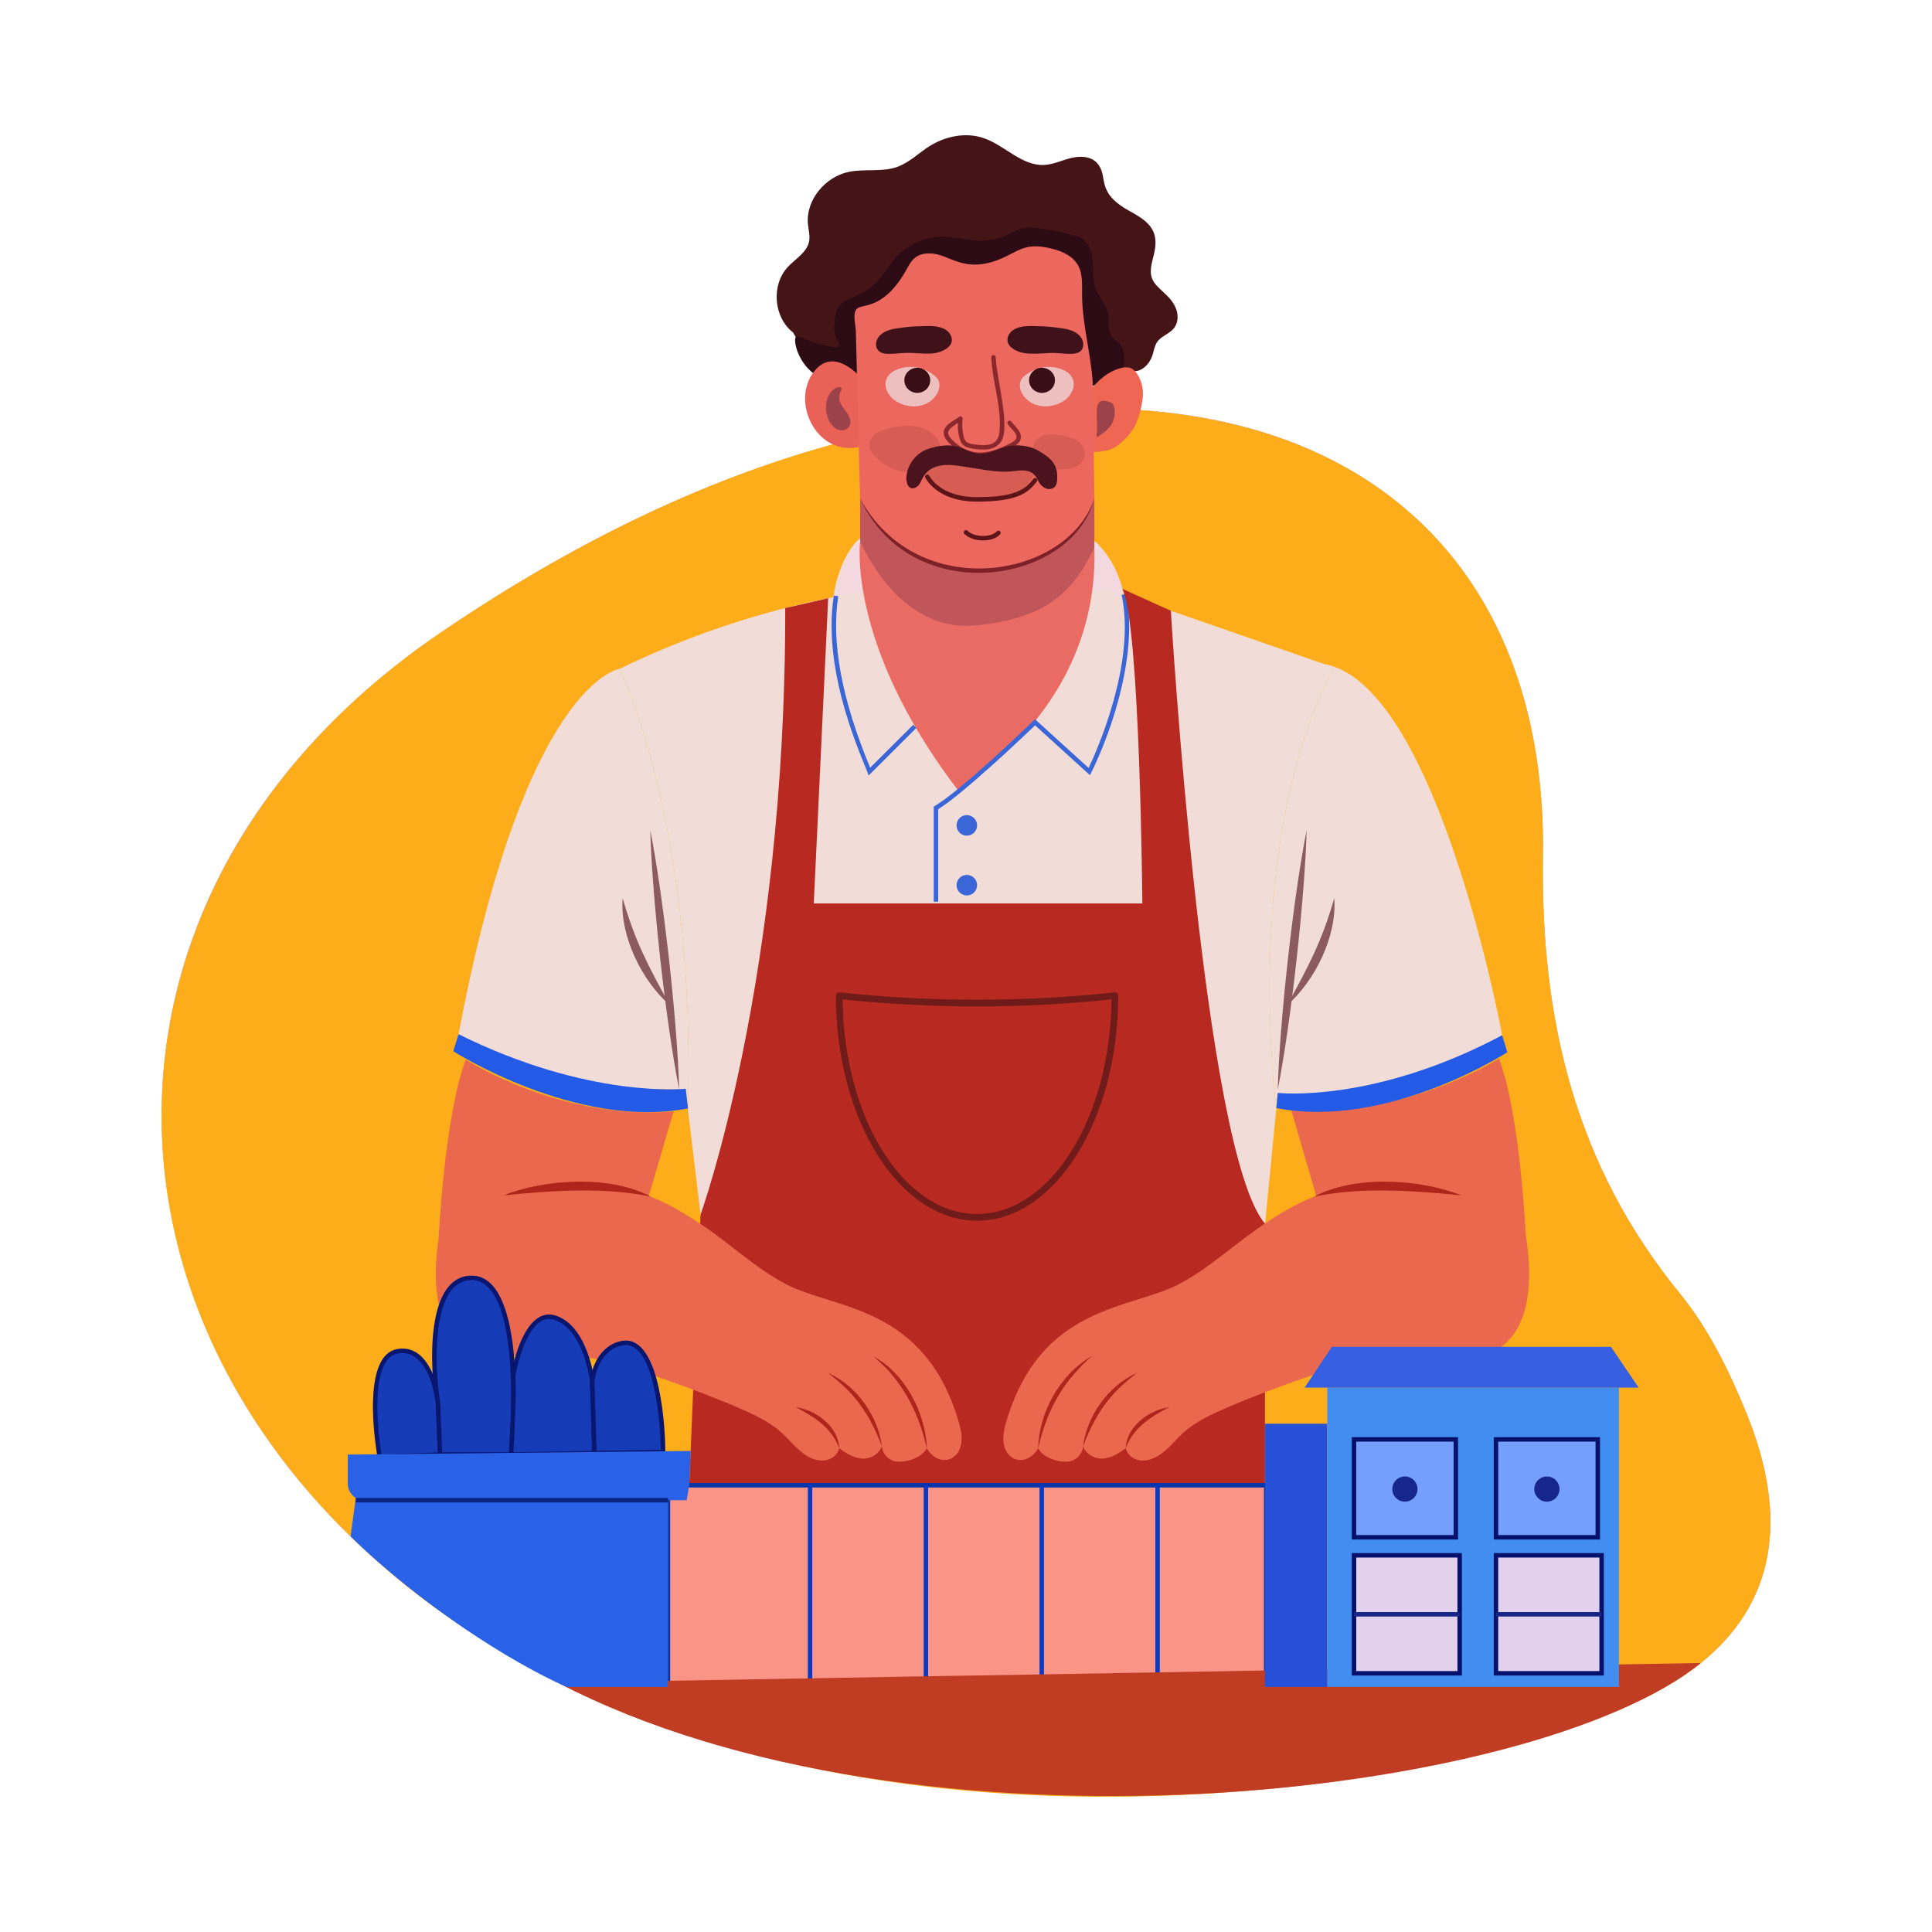
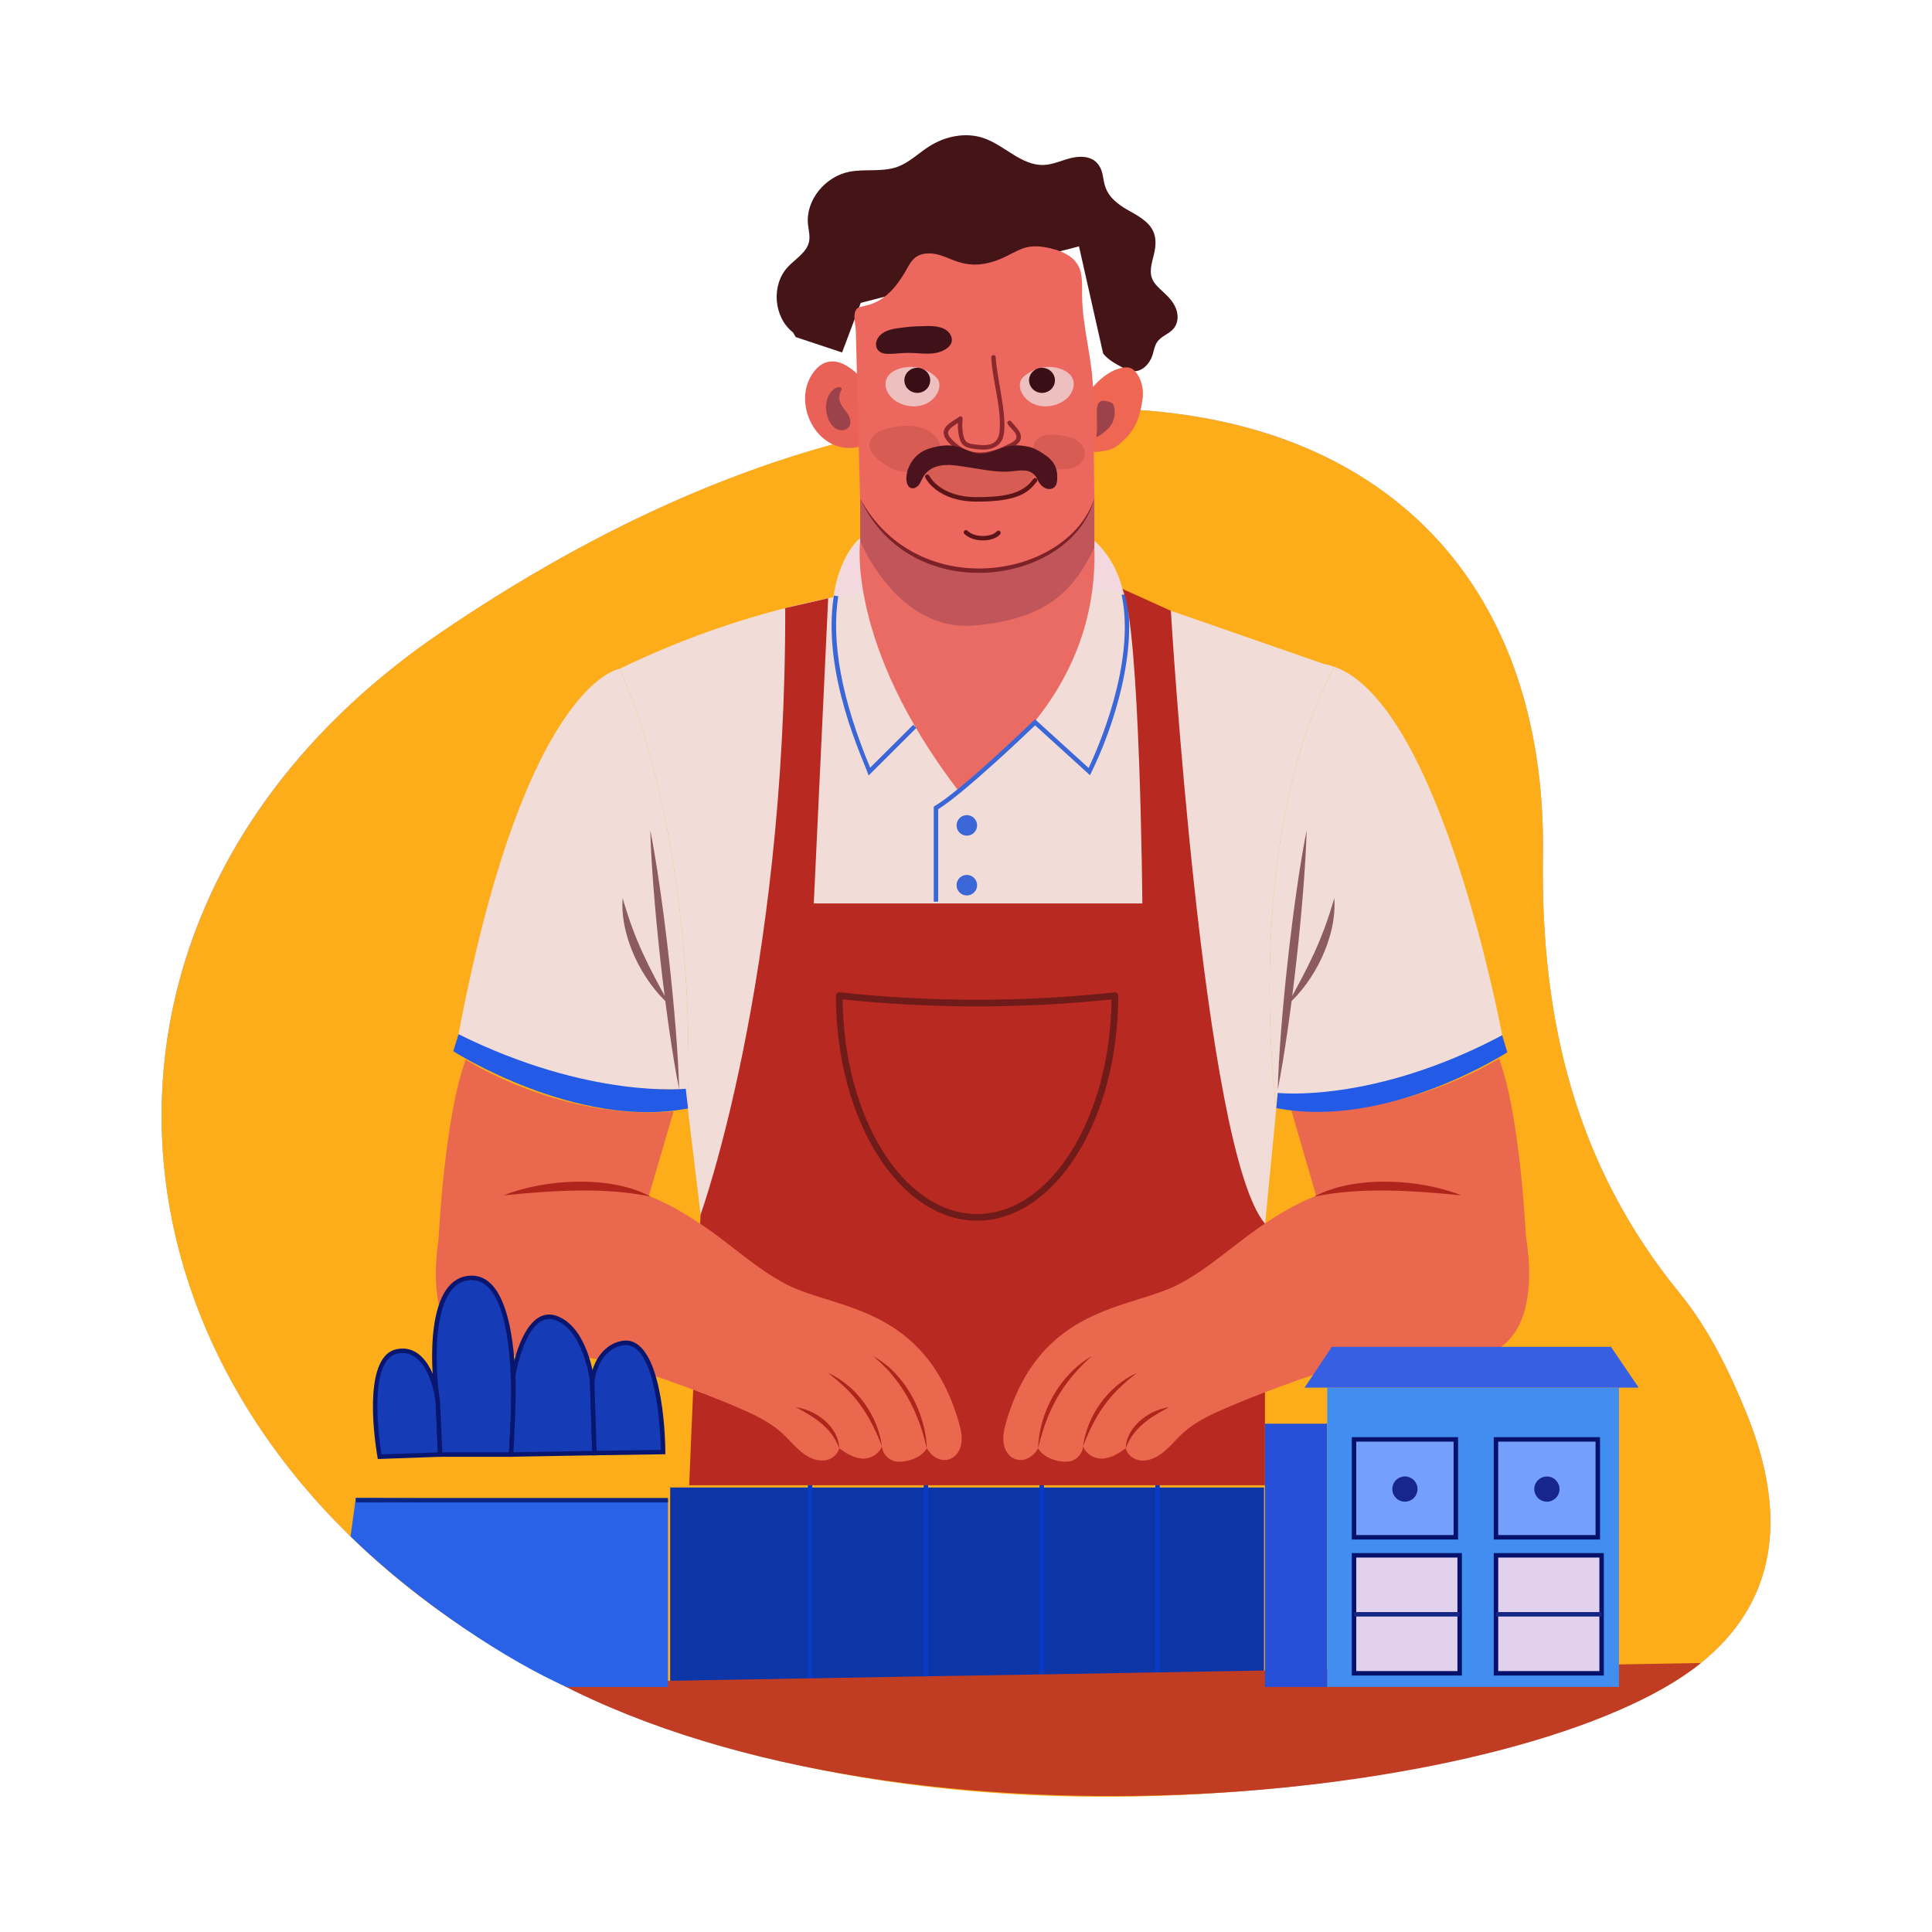
<svg xmlns="http://www.w3.org/2000/svg" version="1.1" id="Layer_1" x="0px" y="0px" viewBox="0 0 5000 5000" style="enable-background:new 0 0 5000 5000;" xml:space="preserve">
  <g id="Shopkeeper_1_">
    <g id="Shopkeeper">
      <g>
        <g>
          <path style="fill:#D19C96;" d="M4205.676,4417.188c-551.07,231.338-1357.083,284.77-1974.17,181.872      C343.579,4284.252-154.589,2520.13,1138.009,1638.882c506.525-345.492,1071.556-583.364,1703.92-581.327      c719.388,2.377,1161.748,436.475,1151.11,1155.524c-6.224,425.273,83.063,801.885,354.658,1134.589      c73.557,90.079,127.763,200.415,172.011,309.166C4663.88,4010.36,4556.26,4270.073,4205.676,4417.188z" />
        </g>
        <g>
          <path style="fill:#FDAD1A;" d="M4401.833,4303.81c-225.102,182.401-717.099,277.584-1008.031,313.049      c-864.238,105.964-1857.702-25.289-2486.554-640.552c-719.89-703.283-646.702-1738.989,230.635-2337.411      c367.613-250.321,784.585-455.318,1223.596-536.304c1089.384-208.12,1643.237,309.186,1631.667,1110.741      c-6.457,425.29,83.029,801.686,354.564,1134.416c73.495,90.101,127.617,200.5,171.899,309.359      C4632.16,3932.64,4591.567,4151.282,4401.833,4303.81z" />
        </g>
        <g>
          <g>
            <g>
              <path style="fill:#F1DCD7;" d="M2247.988,2006.991l-3.346-7.874c-191.135-452.282-29.231-597.356-22.243-603.327l6.758-5.741        l144.746,491.487C2338.062,1917.245,2241.804,2013.152,2247.988,2006.991z M2223.448,1411.406        c-28.214,33.004-131.984,190.184,28.51,575.343l108.953-108.56L2223.448,1411.406z" />
            </g>
            <g>
              <path style="fill:#F3D8DF;" d="M2678.734,1869.333l140.443,127.553c0,0,210.126-414.402,14.014-596.709L2678.734,1869.333z" />
            </g>
            <g>
              <path style="fill:#F3D8DF;" d="M2226.123,1400.177c0,0-167.845,143.102,23.82,596.709l117.448-117.021L2226.123,1400.177z" />
            </g>
            <g>
              <path style="fill:#F1DCD7;" d="M3453.079,1725.478c-8.576-3.032-17.254-5.422-26.058-6.949l-527.41-183.214        c0,0-596.62-143.59-1296.465,195.73c0,0,198.448,397.057,177.403,1137.474l-0.55,0.014l36.423,302.532h1457.28l29.391-303.332        C3303.093,2867.733,3210.446,2184.686,3453.079,1725.478z" />
            </g>
            <g>
              <path style="fill:#F1DCD7;" d="M3887.631,2679.166c0,0-157.865-855.891-434.553-953.688        c-242.633,459.208-149.985,1142.255-149.985,1142.255l3.702-38.203C3306.795,2829.53,3551.661,2877.38,3887.631,2679.166z" />
            </g>
            <g>
              <path style="fill:#F1DCD7;" d="M1603.146,1731.045c0,0-249.394,33.402-421.933,974.975c0,0,249.991,120.144,592.831,113.053        l5.955,49.46l0.55-0.014C1801.594,2128.101,1603.146,1731.045,1603.146,1731.045z" />
            </g>
            <g>
              <path style="fill:#EA6B64;" d="M2226.123,1400.177c0,0-36.295,264.964,251.779,643.172c0,0,366.985-203.672,354.305-625.699        l-195.854,166.97l-240.885-23.119L2226.123,1400.177z" />
            </g>
            <g>
              <path style="fill:#C0565A;" d="M2226.123,1290.318v109.86c0,0,95.583,235.94,295.642,218.6        c200.058-17.34,260.938-101.294,310.443-201.127v-132.213l-87.304,107.318l-145.128,51.703l-168.512-18.488l-181.32-107.229        L2226.123,1290.318z" />
            </g>
            <g>
              <g>
                <path style="fill:#451417;" d="M2052.352,860.359c-50.349-39.118-57.004-122.901-13.462-169.476         c19.995-21.388,49.588-37.631,55.074-66.392c2.775-14.546-1.488-29.384-2.934-44.122         c-6.149-62.683,44.597-123.229,106.336-135.692c41.283-8.333,85.608,1.444,125.199-12.919         c30.49-11.061,54.201-35.047,81.519-52.529c41.519-26.57,94.593-37.801,141.262-21.934         c54.693,18.595,98.506,72,156.223,69.591c24.02-1.003,46.363-11.942,69.682-17.792c23.319-5.849,51.207-5.292,67.538,12.352         c32.459,35.072-7.052,74.57,84.557,124.699c47.314,25.89,76.017,48.124,64.621,104.984         c-4.566,22.784-14.623,46.429-6.857,68.33c10.335,29.148,48.845,42.496,62.782,80.463         c5.934,16.165,5.197,35.599-5.418,49.157c-11.762,15.025-33.11,20.444-43.876,36.198         c-6.781,9.923-8.271,22.392-11.913,33.846c-7.132,22.431-26.95,43.381-50.428,41.7c-10.536-0.754-20.192-5.883-29.487-10.903         c-17.58-9.494-35.694-19.433-47.907-35.245l-62.396-277.066l-564.836,146.312l-48.289,128.289L2059.44,872.37         L2052.352,860.359z" />
              </g>
              <g>
-                 <path style="fill:#2C0B14;" d="M2185.733,978.299c15.524,6.855,35.661,0.542,44.492-13.949         c13.891-22.794,8.691-114.528,23.42-136.055c8.345-12.197,23.752-16.992,35.718-25.665         c12.8-9.277,21.546-22.952,31.77-35.009c29.217-34.455,72.626-56.493,117.684-59.745         c40.098-2.894,80.738,8.403,120.326,1.402c53.106-9.391,95.865-50.801,176.795-32.471         c14.773,3.346,20.114,7.589,26.45,25.742c56.312,161.339,36.133,261.511,47.012,283.735         c3.986,8.142,13.508,14.38,22.084,11.443c10.149-3.476,23.6-30.925,65.155-41.861c9.604-2.527,12.55-4.484,13.018-15.877         c2.403-58.497-21.103-49.647-34.898-73.594c-8.757-15.201-3.484-34.395-6.319-51.707         c-4.002-24.443-23.723-43.207-32.554-66.347c-9.255-24.25-5.904-51.227-8.389-77.064         c-2.484-25.837-15.407-53.977-40.589-60.269c-142.821-35.685-140.611-21.226-182.52-2.171         c-65.066,29.584-112.132,3.763-165.902,3.802c-47.186,0.034-93.912,21.914-124.153,58.134         c-12.544,15.024-22.279,32.215-34.718,47.326c-43.82,53.232-89.155,48.425-108.017,73.337         c-8.425,11.127-10.121,25.79-11.523,39.676c-1.597,15.809-2.906,32.948,5.499,46.434c3.651,5.859,8.987,13.563,4.263,18.597         c-2.773,2.955-7.462,2.693-11.475,2.129c-71.438-10.044-90.796-34.163-98.921-25.901         c-6.859,6.974,4.496,69.872,56.022,100.903c25.946-8.5,54.191-6.578,62.54-3.104         C2181.979,971.825,2184.045,974.336,2185.733,978.299z" />
-               </g>
+                 </g>
              <g>
                <path style="fill:#EF6653;" d="M2812.781,1161.866c6.348,6.775,16.567,8.262,25.828,7.612         c18.716-1.313,39.646-5.129,54.311-16.832c40.383-32.227,55.241-62.226,63.706-116.974         c6.548-42.35-13.595-75.138-29.271-82.484c-7.41-3.472-16.082-2.849-24.082-1.13c-33.351,7.167-60.495,31.389-81.929,57.927         L2812.781,1161.866z" />
              </g>
              <g>
                <path style="fill:#9C424B;" d="M2872.046,1040.459c6.28,2.224,8.9,4.033,10.949,11.678c4.938,18.428,0.36,39.14-11.884,53.77         c-8.2,9.798-27.293,23.224-32.642,25.457c-1.978-4.054,0.61-13.718,0.713-18.504         C2840.207,1065.523,2828.22,1024.937,2872.046,1040.459z" />
              </g>
              <g>
                <path style="fill:#EA6157;" d="M2227.196,976.826c0,0-73.586-88.121-125.823-7.722         c-52.237,80.399,16.807,212.582,123.552,187.144L2227.196,976.826z" />
              </g>
              <g>
                <path style="fill:#EC675E;" d="M2832.208,1289.74c-1.082-90.988-2.303-193.721-3.28-275.863         c-0.994-83.631-27.859-165.857-28.54-249.63c-0.217-26.747,2.422-55.309-10.964-78.466         c-14.029-24.269-42.336-36.356-69.605-42.854c-57.438-13.687-76.639,0.751-112.604,18.873         c-92.515,46.618-135.359,9.79-175.672-1.886c-21.159-6.128-45.935-6.793-63.2,6.888         c-10.164,8.054-16.345,19.96-22.679,31.275c-58.06,103.725-112.83,87.987-126.894,99.955         c-13.788,11.734-4.295,41.713-3.877,58.242c3.432,135.666,7.511,296.873,10.967,433.466c0,0,88.669,201.525,321.883,186.546         C2794.625,1460.429,2832.208,1289.74,2832.208,1289.74z" />
              </g>
              <g>
                <path style="fill:#7C2128;" d="M2832.209,1289.74c-56.805,222.863-474.19,289.128-606.346,0         C2374.078,1563.357,2763.709,1497.954,2832.209,1289.74z" />
              </g>
              <g>
                <g>
                  <path style="fill:#D75C54;" d="M2271.37,1187.698c-10.181-8.916-20.288-19.809-21.34-33.301          c-1.01-12.949,6.957-25.335,17.531-32.876c17.612-12.56,70.054-24.212,104.84-17.798          c22.715,4.188,44.792,16.678,56.034,36.855c4.46,8.004,20.318,58.09,26.87,61.971c3.562,2.11-6.38,2.025,167.496-11.271          c55.445-4.24,47.582-28.109,53.38-43.235c4.459-11.632,16.161-19.287,28.308-22.051          c18.088-4.116,62.416,1.188,82.212,13.932c32.324,20.808,26.854,61.261-14.188,71.752c-16.119,4.12-33.054,2.677-49.675,3.4          c-47.173,2.052-50.645,23.829-63.489,38.815c-16.728,19.519-44.359,24.699-69.755,28.681          c-51.449,8.067-108.155,15.982-151.698-16.594c-20.946-15.67-43.548-50.412-73.55-45.569          C2328.638,1226.173,2298.282,1211.264,2271.37,1187.698z" />
                </g>
                <g>
                  <path style="fill:#EDBFBF;" d="M2297.414,974.561c-13.82,21.602-0.524,48.477,18.351,61.678          c23.28,16.281,55.991,20.694,81.956,8.169c20.301-9.793,39.86-35.056,31.607-58.581          c-5.184-14.777-43.133-40.935-83.946-35.622C2327.985,952.469,2306.952,959.652,2297.414,974.561z" />
                </g>
                <g>
                  <ellipse style="fill:#390E15;" cx="2373.913" cy="984.305" rx="33.45" ry="32.49" />
                </g>
                <g>
                  <path style="fill:#3F1219;" d="M2433.051,910.482c11.212-3.969,24.72-11.492,29.052-23.294          c4.432-12.076-2.876-25.972-13.602-33.073c-18.999-12.577-44.341-10.394-66.047-9.918          c-15.556,0.324-31.101,1.538-46.524,3.581c-20.261,2.684-43.094,4.817-58.349,20.109          c-17.71,17.752-13.248,45.744,15.513,47.633c17.197,1.129,34.299-1.736,51.466-2.137          C2378.362,912.595,2406.677,919.818,2433.051,910.482z" />
                </g>
                <g>
                  <path style="fill:#EDBFBF;" d="M2773.204,974.561c13.82,21.602,0.524,48.477-18.351,61.678          c-23.28,16.281-55.992,20.694-81.956,8.169c-20.301-9.793-39.86-35.056-31.607-58.581          c3.776-10.763,18.618-19.581,28.084-24.863C2708.841,938.94,2758.657,951.822,2773.204,974.561z" />
                </g>
                <g>
                  <ellipse style="fill:#390E15;" cx="2696.705" cy="984.305" rx="33.45" ry="32.49" />
                </g>
                <g>
-                   <path style="fill:#3F1219;" d="M2637.567,910.482c-11.212-3.969-24.721-11.492-29.052-23.294          c-4.432-12.076,2.876-25.972,13.603-33.073c18.999-12.577,44.341-10.394,66.047-9.918          c15.556,0.324,31.101,1.538,46.524,3.581c20.261,2.684,43.094,4.817,58.349,20.109c6.62,6.635,11.025,15.866,10.385,25.216          c-2.186,31.945-44.008,21.057-77.364,20.279C2708.564,912.976,2663.94,919.818,2637.567,910.482z" />
-                 </g>
+                   </g>
                <g>
                  <path style="fill:#8B282D;" d="M2455.658,1145.962c-38.305-39.454,15.771-56.774,26.738-67.452          c1.936-1.279,4.298-1.279,6.233-0.131c6.723,4.173-2.138,12.595,4.035,45.766c3.726,20.59,10.887,23.291,27.099,25.655          c38.639,5.628,64.303,2.657,67.255-35.366c4.918-62.202-18.434-125.92-21.686-189.331          c-0.368-7.136,11.136-8.981,11.483-0.591c3.144,59.594,37.486,176.864,15.255,216.332          c-6.496,11.417-19.225,19.422-34.907,21.915c-13.32,2.132-27.033,0.164-39.041-1.542          c-21.103-3.057-32.079-9.203-36.81-34.973c-1.936-10.4-2.723-20.964-2.329-31.528l-10.203,6.857          c-16.705,11.347-21.12,19.634-4.855,36.383c45.327,46.785,94.909,38.929,152.226,8.596          c6.233-3.281,12.204-7.086,13.943-12.467c4.107-13.007-14.313-24.4-22.145-36.449c-4.175-6.46,5.55-12.599,9.645-6.299          c7.557,11.594,49.08,41.606,3.937,65.385C2559.342,1189.636,2504.726,1196.608,2455.658,1145.962z" />
                </g>
                <g>
                  <path style="fill:#5C1418;" d="M2529.179,1298.155c-0.82,0-1.673,0-2.526,0c-100.981-0.361-130.737-59.381-131.951-61.875          c-3.271-6.775,6.85-11.926,10.367-5.052c1.116,2.231,28.247,55.084,121.65,55.379c0.82,0,1.64,0,2.493,0          c100.194,0,124.963-21.423,144.976-47.308c4.693-6.1,13.755,1.05,9.121,7.021          C2661.393,1274.665,2634.622,1298.155,2529.179,1298.155z" />
                </g>
                <g>
                  <path style="fill:#5C1418;" d="M2495.814,1381.781c-5.37-5.292,2.452-13.573,8.071-8.267          c20.096,19.627,63.468,16.042,75.588,1.804c4.959-5.825,13.737,1.672,8.792,7.48          C2571.257,1402.666,2520.093,1405.439,2495.814,1381.781z" />
                </g>
                <g>
                  <path style="fill:#4B131E;" d="M2649.798,1153.956c-53.286-7.899-76.215,20.78-111.49,20.147          c-40.297-0.723-53.799-33.419-121.614-16.641c-8.675,2.146-17.266,4.821-25.261,8.813          c-48.95,24.445-55.874,89.487-33.721,96.788c7.869,2.593,16.392-2.631,21.259-9.336          c8.563-11.796,12.958-43.04,58.836-49.411c24.324-3.377,48.064,1.986,112.133,12.029          c65.039,10.196,75.063-0.614,100.68,1.371c27.001,2.091,31.08,18.219,37.643,29.334          c13.056,22.114,33.704,22.54,42.436,11.791c4.049-4.985,4.969-11.765,5.3-18.179c1.966-38.093-14.529-54.247-48.116-74.011          C2675.239,1159.214,2664.308,1156.107,2649.798,1153.956z" />
                </g>
              </g>
              <g>
                <path style="fill:#9C424B;" d="M2193.426,1070.624c6.47,9.868,10.531,23.201,4.259,33.196         c-5.752,9.168-18.733,11.87-28.88,8.106c-22.634-8.396-34.048-42.355-30.426-68.065c4.989-35.41,33.073-47.572,38.765-39.709         c2.681,3.704,0.053,4.816-1.552,8.35C2163.64,1038.813,2183.847,1056.014,2193.426,1070.624z" />
              </g>
            </g>
            <g>
              <path style="fill:#3B66D7;" d="M2247.988,2006.991c-11.732-36.886-122.292-261.959-89.925-465.799l11.351,1.837        c-18.733,118.139,9.022,267.413,82.543,443.72l111.381-110.954l8.136,8.136L2247.988,2006.991z" />
            </g>
            <g>
              <path style="fill:#3B66D7;" d="M2428.034,2333.555h-11.548v-246.022c3.361-2.826,50.254-22.563,262.164-226.076        l138.709,125.98c20.078-42.223,123.192-271.218,85.397-447.853l11.286-2.428c30.548,142.753-28.909,340.817-93.173,469.08        l-142.023-129.031c-27.722,26.541-187.264,178.242-250.812,216.922V2333.555z" />
            </g>
            <g>
              <ellipse transform="matrix(0.23 -0.973 0.973 0.23 -150.629 4079.593)" style="fill:#3B66D7;" cx="2502.078" cy="2134.96" rx="26.583" ry="26.583" />
            </g>
            <g>
              <ellipse transform="matrix(0.23 -0.973 0.973 0.23 -301.193 4198.751)" style="fill:#3B66D7;" cx="2502.078" cy="2289.662" rx="26.583" ry="26.583" />
            </g>
            <g>
              <path style="fill:#B82921;" d="M2143.315,1548.346l-37.256,789.76h850.33c0,0-5.707-718.833-51.393-814.062l125.166,56.623        c0,0,83.203,1398.72,243.54,1585.958v677.245H1783.6l29.476-700.596c0,0,220.881-610.5,219.085-1569.531L2143.315,1548.346z" />
            </g>
            <g>
              <path style="fill:#6F1B19;" d="M2528.655,3159.12c-201.437,0-365.31-261.212-365.31-582.298c0-5.401,4.831-9.233,9.547-8.596        c236.082,25.393,475.444,25.393,711.526,0c4.799-0.623,9.547,3.235,9.547,8.596        C2893.965,2897.907,2730.092,3159.12,2528.655,3159.12z M2180.667,2586.434c3.182,307.143,158.066,555.429,347.988,555.429        s344.805-248.286,347.988-555.429C2645.678,2610.646,2411.631,2610.646,2180.667,2586.434z" />
            </g>
            <g>
              <g>
                <path style="fill:#EA684E;" d="M3342.111,2873.752l71.545,246.863l535.335,81.094c0,0-13.841-313.224-69.496-462.1         C3879.495,2739.609,3635.831,2894.632,3342.111,2873.752z" />
              </g>
              <g>
                <g>
                  <path style="fill:#EA684E;" d="M3870.267,3494.568c-56.37,30.363-203.621-0.791-332.712,23.351          c-78.858,14.748-266.101,83.955-352.28,120.69c-44.097,18.797-89.454,38.568-124.949,71.157          c-27.212,24.984-57.179,68.868-101.479,70.155c-21.093,0.613-39.992-11.677-45.548-32.035          c-17.208,13.107-36.558,24.946-58.102,26.879c-21.544,1.934-44.921-11.384-52.255-31.733          c-1.252,18.397-15.818,35.077-33.878,38.795c-22.529,4.638-66.258-5.642-82.397-33.399          c-24.818,41.7-69.858,37.623-84.751,2.57c-9.895-23.289-4.568-47.935,2.204-71.076          c88.439-302.184,320.075-291.167,444.753-355.395c106.041-54.627,184.242-147.769,321.633-214.458          c90.874-44.109,198.277-45.756,298.76-35.409c100.482,10.347,193.732,32.654,273.711,94.356          C3942.976,3169.016,4005.589,3421.677,3870.267,3494.568z" />
                </g>
                <g>
                  <path style="fill:#AF251B;" d="M3400.76,3097.126c104.638-56.655,274.494-46.231,381.242-3.571          C3660.5,3081.511,3519.318,3071.264,3400.76,3097.126z" />
                </g>
                <g>
                  <path style="fill:#AF251B;" d="M2913.296,3747.886c0.753-46.068,47.916-96.052,112.664-106.265          C2975.752,3668.263,2933.787,3694.604,2913.296,3747.886z" />
                </g>
                <g>
                  <path style="fill:#AF251B;" d="M2802.94,3743.031c9.655-75.647,62.073-155.099,139.755-190.14          C2887.165,3596.022,2842.077,3639.684,2802.94,3743.031z" />
                </g>
                <g>
                  <path style="fill:#AF251B;" d="M2686.667,3748.428c2.306-89.697,52.028-187.583,138.972-239.122          C2762.955,3566.19,2713.917,3629.974,2686.667,3748.428z" />
                </g>
              </g>
              <g>
                <path style="fill:#235BE6;" d="M3303.093,2867.733l3.701-39.33c0,0,247.004,28.334,580.837-149.236l13.238,44.102         C3900.869,2723.269,3591.57,2923.773,3303.093,2867.733z" />
              </g>
            </g>
            <g>
              <g>
                <path style="fill:#EA684E;" d="M1743.174,2876.34l-71.545,244.274l-536.569,86.296c0,0,14.661-315.871,70.316-464.746         C1205.376,2742.165,1448.636,2900.803,1743.174,2876.34z" />
              </g>
              <g>
                <g>
                  <path style="fill:#EA684E;" d="M1215.018,3494.568c56.37,30.363,203.621-0.791,332.712,23.351          c78.859,14.748,266.101,83.955,352.28,120.69c44.097,18.797,89.454,38.568,124.949,71.157          c27.212,24.984,57.179,68.868,101.479,70.155c21.093,0.613,39.993-11.677,45.548-32.035          c17.208,13.107,36.558,24.946,58.102,26.879c21.544,1.934,44.921-11.384,52.255-31.733          c1.252,18.397,15.818,35.077,33.878,38.795c22.529,4.638,66.258-5.642,82.397-33.399c24.819,41.7,69.858,37.623,84.751,2.57          c9.895-23.289,4.568-47.935-2.204-71.076c-88.439-302.184-320.074-291.167-444.753-355.395          c-81.297-41.88-148.496-107.911-224.831-157.902c-114.587-75.042-195.469-112.568-395.562-91.965          c-100.483,10.347-193.732,32.654-273.711,94.356C1142.308,3169.016,1079.696,3421.677,1215.018,3494.568z" />
                </g>
                <g>
                  <path style="fill:#AF251B;" d="M1684.525,3097.126c-117.639-25.662-256.897-15.897-381.242-3.571          C1408.552,3051.487,1578.832,3039.904,1684.525,3097.126z" />
                </g>
                <g>
                  <path style="fill:#AF251B;" d="M2171.985,3747.886c-20.484-53.289-62.474-79.635-112.66-106.265          C2124.363,3651.883,2171.237,3702.156,2171.985,3747.886z" />
                </g>
                <g>
                  <path style="fill:#AF251B;" d="M2282.345,3743.031c-39.759-104.991-86.745-148.967-139.755-190.14          C2221.319,3588.404,2272.847,3668.613,2282.345,3743.031z" />
                </g>
                <g>
                  <path style="fill:#AF251B;" d="M2398.618,3748.428c-16.014-69.611-42.801-133.611-89.096-189.117          c-14.489-18.501-32.205-33.969-49.875-50.005c20.423,12.106,40.164,26.32,56.478,44.089          C2364.393,3602.918,2396.857,3679.92,2398.618,3748.428z" />
                </g>
              </g>
              <g>
                <path style="fill:#235BE6;" d="M1780.549,2868.52l-5.764-50.833c0,0-249.012,27.186-588.089-141.151l-13.674,43.979         C1173.022,2720.515,1492.071,2924.56,1780.549,2868.52z" />
              </g>
            </g>
            <g>
              <path style="fill:#8C5B5F;" d="M3306.796,2819.911c4.534-170.533,39.254-492.21,74.743-671.083        C3377.015,2322.789,3341.356,2645.061,3306.796,2819.911z" />
            </g>
            <g>
              <path style="fill:#8C5B5F;" d="M3331.143,2601.297c56.632-102.937,89.607-165.078,121.97-276.846        C3460.435,2424.077,3402.006,2539.634,3331.143,2601.297z" />
            </g>
            <g>
              <g>
                <path style="fill:#8C5B5F;" d="M1757.682,2819.911c-35.727-180.689-70.355-502.348-74.743-671.083         C1715.575,2313.322,1752.743,2634.663,1757.682,2819.911z" />
              </g>
              <g>
                <path style="fill:#8C5B5F;" d="M1733.334,2601.297c-70.744-61.559-129.315-177.006-121.97-276.846         C1643.645,2435.967,1676.541,2498.084,1733.334,2601.297z" />
              </g>
            </g>
          </g>
          <g>
            <g>
-               <rect x="1728.666" y="3843.87" style="fill:#FA9486;" width="1548.287" height="521.846" />
-               <path style="fill:#0C35A8;" d="M3282.732,4371.483H1722.906v-533.382h1559.826V4371.483z M1734.454,4359.935h1536.73v-510.285        h-1536.73V4359.935z" />
+               <path style="fill:#0C35A8;" d="M3282.732,4371.483H1722.906h1559.826V4371.483z M1734.454,4359.935h1536.73v-510.285        h-1536.73V4359.935z" />
            </g>
            <g>
              <rect x="2990.024" y="3843.875" style="fill:#093AC6;" width="11.548" height="521.834" />
            </g>
            <g>
              <rect x="2690.231" y="3843.875" style="fill:#093AC6;" width="11.548" height="521.834" />
            </g>
            <g>
              <rect x="2390.437" y="3843.875" style="fill:#093AC6;" width="11.548" height="521.834" />
            </g>
            <g>
              <rect x="2090.644" y="3843.875" style="fill:#093AC6;" width="11.548" height="521.834" />
            </g>
          </g>
          <g>
            <path style="fill:#C03C23;" d="M4401.833,4303.81c-436.15,353.415-2032.691,532.372-2958.281,51.046       c50.552-0.881,866.587-15.102,952.676-16.605l299.826-4.919l299.826-5.229l277.686-4.919h3.382l158.063-2.769       C3519.675,4318.984,4328.553,4305.383,4401.833,4303.81z" />
          </g>
          <g>
            <path style="fill:#153BB6;" d="M982.573,3769.993c0,0-45.952-254.665,45.292-272.724       c91.244-18.059,106.451,139.468,106.451,139.468l4.752,127.611L982.573,3769.993z" />
            <path style="fill:#091670;" d="M977.785,3775.931c-14.536-82.506-32.82-268.106,48.949-284.309       c71.52-14.372,106.173,73.116,113.317,144.549l4.987,133.723L977.785,3775.931z M1028.964,3502.908       c-77.983,15.452-47.243,226.042-41.534,261.146l145.665-5.249l-4.56-121.846       C1121.488,3573.538,1092.856,3490.603,1028.964,3502.908z" />
          </g>
          <g>
            <path style="fill:#153BB6;" d="M1139.069,3764.348l-6.024-137.368c0,0-45.368-302.073,77.25-319.192       c157.904-22.046,112.328,456.561,112.328,456.561H1139.069z" />
            <path style="fill:#091670;" d="M1327.872,3770.124h-194.318l-6.266-142.876c-15.845-102.156-22.143-310.641,82.215-325.154       C1350.747,3283.034,1340.893,3628.63,1327.872,3770.124z M1144.578,3758.576h172.763       c10.528-126.9,19.927-462.406-106.263-445.065c-94.521,13.229-86.774,221.69-72.34,312.621L1144.578,3758.576z" />
          </g>
          <g>
            <path style="fill:#153BB6;" d="M1327.603,3562.643c0,0,29.047-178.428,109.026-152.33       c79.979,26.098,95.975,164.167,95.975,164.167l5.893,186.056l-215.874,3.811       C1322.622,3764.348,1332.852,3576.508,1327.603,3562.643z" />
            <path style="fill:#091670;" d="M1316.521,3770.222l0.361-6.2c11.208-207.058,4.862-197.355,4.888-200.716       c11.733-70.585,48.454-180.581,116.663-158.459c82.543,26.902,99.209,163.184,99.866,168.991l6.135,192.35       C1540.984,3766.248,1301.344,3770.491,1316.521,3770.222z M1333.482,3562.486c4.134,21.39-2.592,155.408-4.757,195.991       l203.832-3.576l-5.741-180.211c-0.098-0.886-16.436-134.248-91.959-158.886       C1376.893,3396.733,1344.076,3502.401,1333.482,3562.486z" />
          </g>
          <g>
            <path style="fill:#153BB6;" d="M1716.069,3757.878c0,0-1.556-306.398-108.938-281.219c0,0-61.671,9.02-74.529,97.821       l5.893,186.056L1716.069,3757.878z" />
            <path style="fill:#091670;" d="M1532.918,3766.384l-6.102-191.693c13.385-93.042,76.802-103.343,79.492-103.737       c94.72-22.101,114.848,190.048,115.548,286.9l0.033,5.708L1532.918,3766.384z M1608.441,3482.272       c-2.822,0.459-58.102,9.908-70.142,93.042l5.774,179.391l166.137-2.493C1708.366,3667.482,1690.887,3462.915,1608.441,3482.272       z" />
          </g>
          <g>
            <g>
-               <path style="fill:#2962E7;" d="M1783.6,3843.87l3.736-88.788l-887.206,9.377v75.603c0,23.462,19.02,42.481,42.481,42.481        h834.467L1783.6,3843.87z" />
-             </g>
+               </g>
            <g>
              <path style="fill:#2962E7;" d="M1728.615,3882.395v483.41h-262.308c-146.246-64.34-380.522-214.94-559.059-389.619        l13.531-99.634C1907.677,3883.69,1637.01,3881.732,1728.615,3882.395z" />
            </g>
            <g>
              <rect x="920.897" y="3876.781" style="fill:#0B2481;" width="807.783" height="11.548" />
            </g>
          </g>
          <g>
            <rect x="3273.703" y="3684.567" style="fill:#2650D8;" width="161.155" height="681.148" />
          </g>
          <g>
            <rect x="3434.858" y="4198.512" style="fill:#2950D9;" width="0" height="17.679" />
          </g>
          <g>
            <g>
              <rect x="3434.858" y="3591.25" style="fill:#428EF0;" width="755.062" height="774.466" />
            </g>
            <g>
              <path style="fill:#375FE2;" d="M4241.002,3591.25l-71.801-105.627h-722.299l-70.815,105.627        C3547.231,3591.25,4070.909,3591.25,4241.002,3591.25z" />
            </g>
            <g>
              <rect x="3871.542" y="4025.142" style="fill:#E1D1EC;" width="273.436" height="305.335" />
              <path style="fill:#05116B;" d="M4150.749,4336.248h-284.965v-316.886h284.965V4336.248z M3877.333,4324.7h261.868v-293.79        h-261.868V4324.7z" />
            </g>
            <g>
              <rect x="3871.542" y="3725.152" style="fill:#749FFB;" width="263.529" height="253.331" />
              <path style="fill:#05116B;" d="M4140.841,3984.258h-275.057v-264.887h275.057V3984.258z M3877.333,3972.709h251.96v-241.79        h-251.96V3972.709z" />
            </g>
            <g>
              <ellipse transform="matrix(0.23 -0.973 0.973 0.23 -665.243 6863.064)" style="fill:#17268B;" cx="4003.307" cy="3851.817" rx="32.632" ry="32.632" />
            </g>
            <g>
              <rect x="3871.558" y="4172.047" style="fill:#162685;" width="273.417" height="11.548" />
            </g>
            <g>
              <rect x="3504.171" y="4025.142" style="fill:#E1D1EC;" width="273.436" height="305.335" />
              <path style="fill:#05116B;" d="M3783.372,4336.248h-284.965v-316.886h284.965V4336.248z M3509.956,4324.7h261.868v-293.79        h-261.868V4324.7z" />
            </g>
            <g>
              <rect x="3504.171" y="3725.152" style="fill:#749FFB;" width="263.529" height="253.331" />
              <path style="fill:#05116B;" d="M3773.464,3984.258h-275.057v-264.887h275.057V3984.258z M3509.956,3972.709h251.96v-241.79        h-251.96V3972.709z" />
            </g>
            <g>
              <ellipse transform="matrix(0.23 -0.973 0.973 0.23 -948.21 6505.52)" style="fill:#17268B;" cx="3635.936" cy="3851.817" rx="32.632" ry="32.632" />
            </g>
            <g>
              <rect x="3504.181" y="4172.047" style="fill:#162685;" width="273.417" height="11.548" />
            </g>
          </g>
        </g>
      </g>
    </g>
  </g>
</svg>